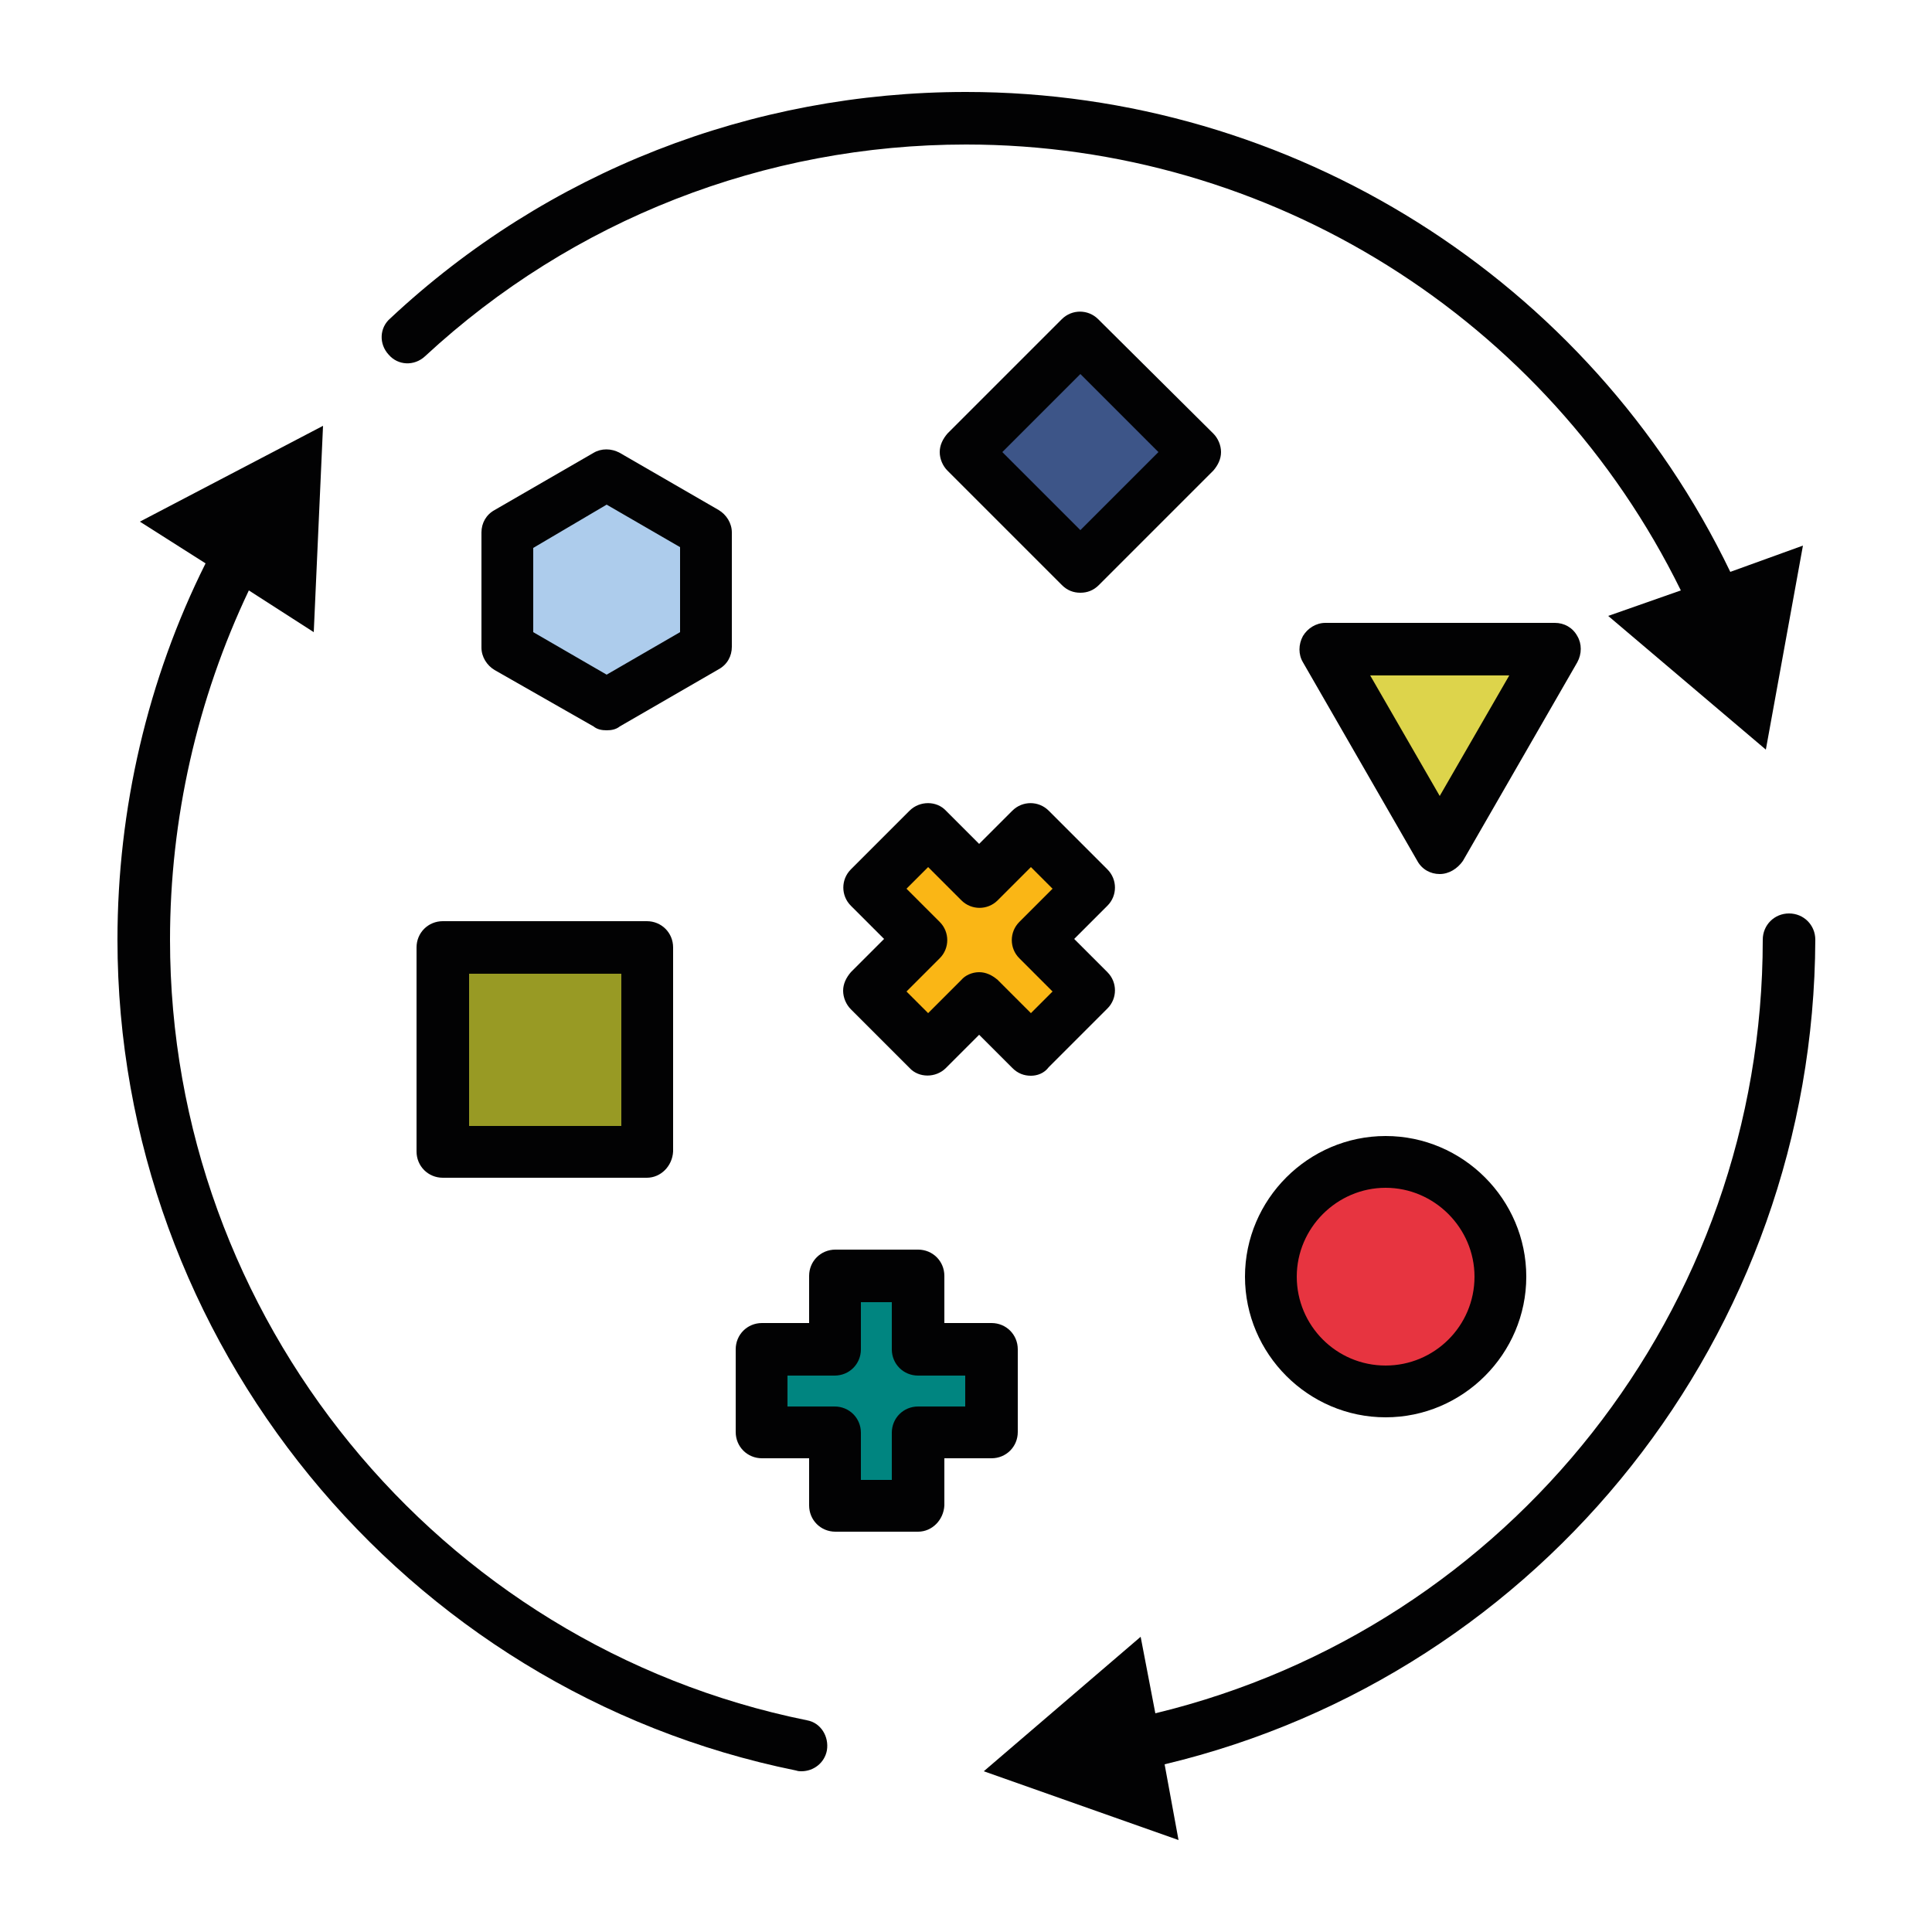
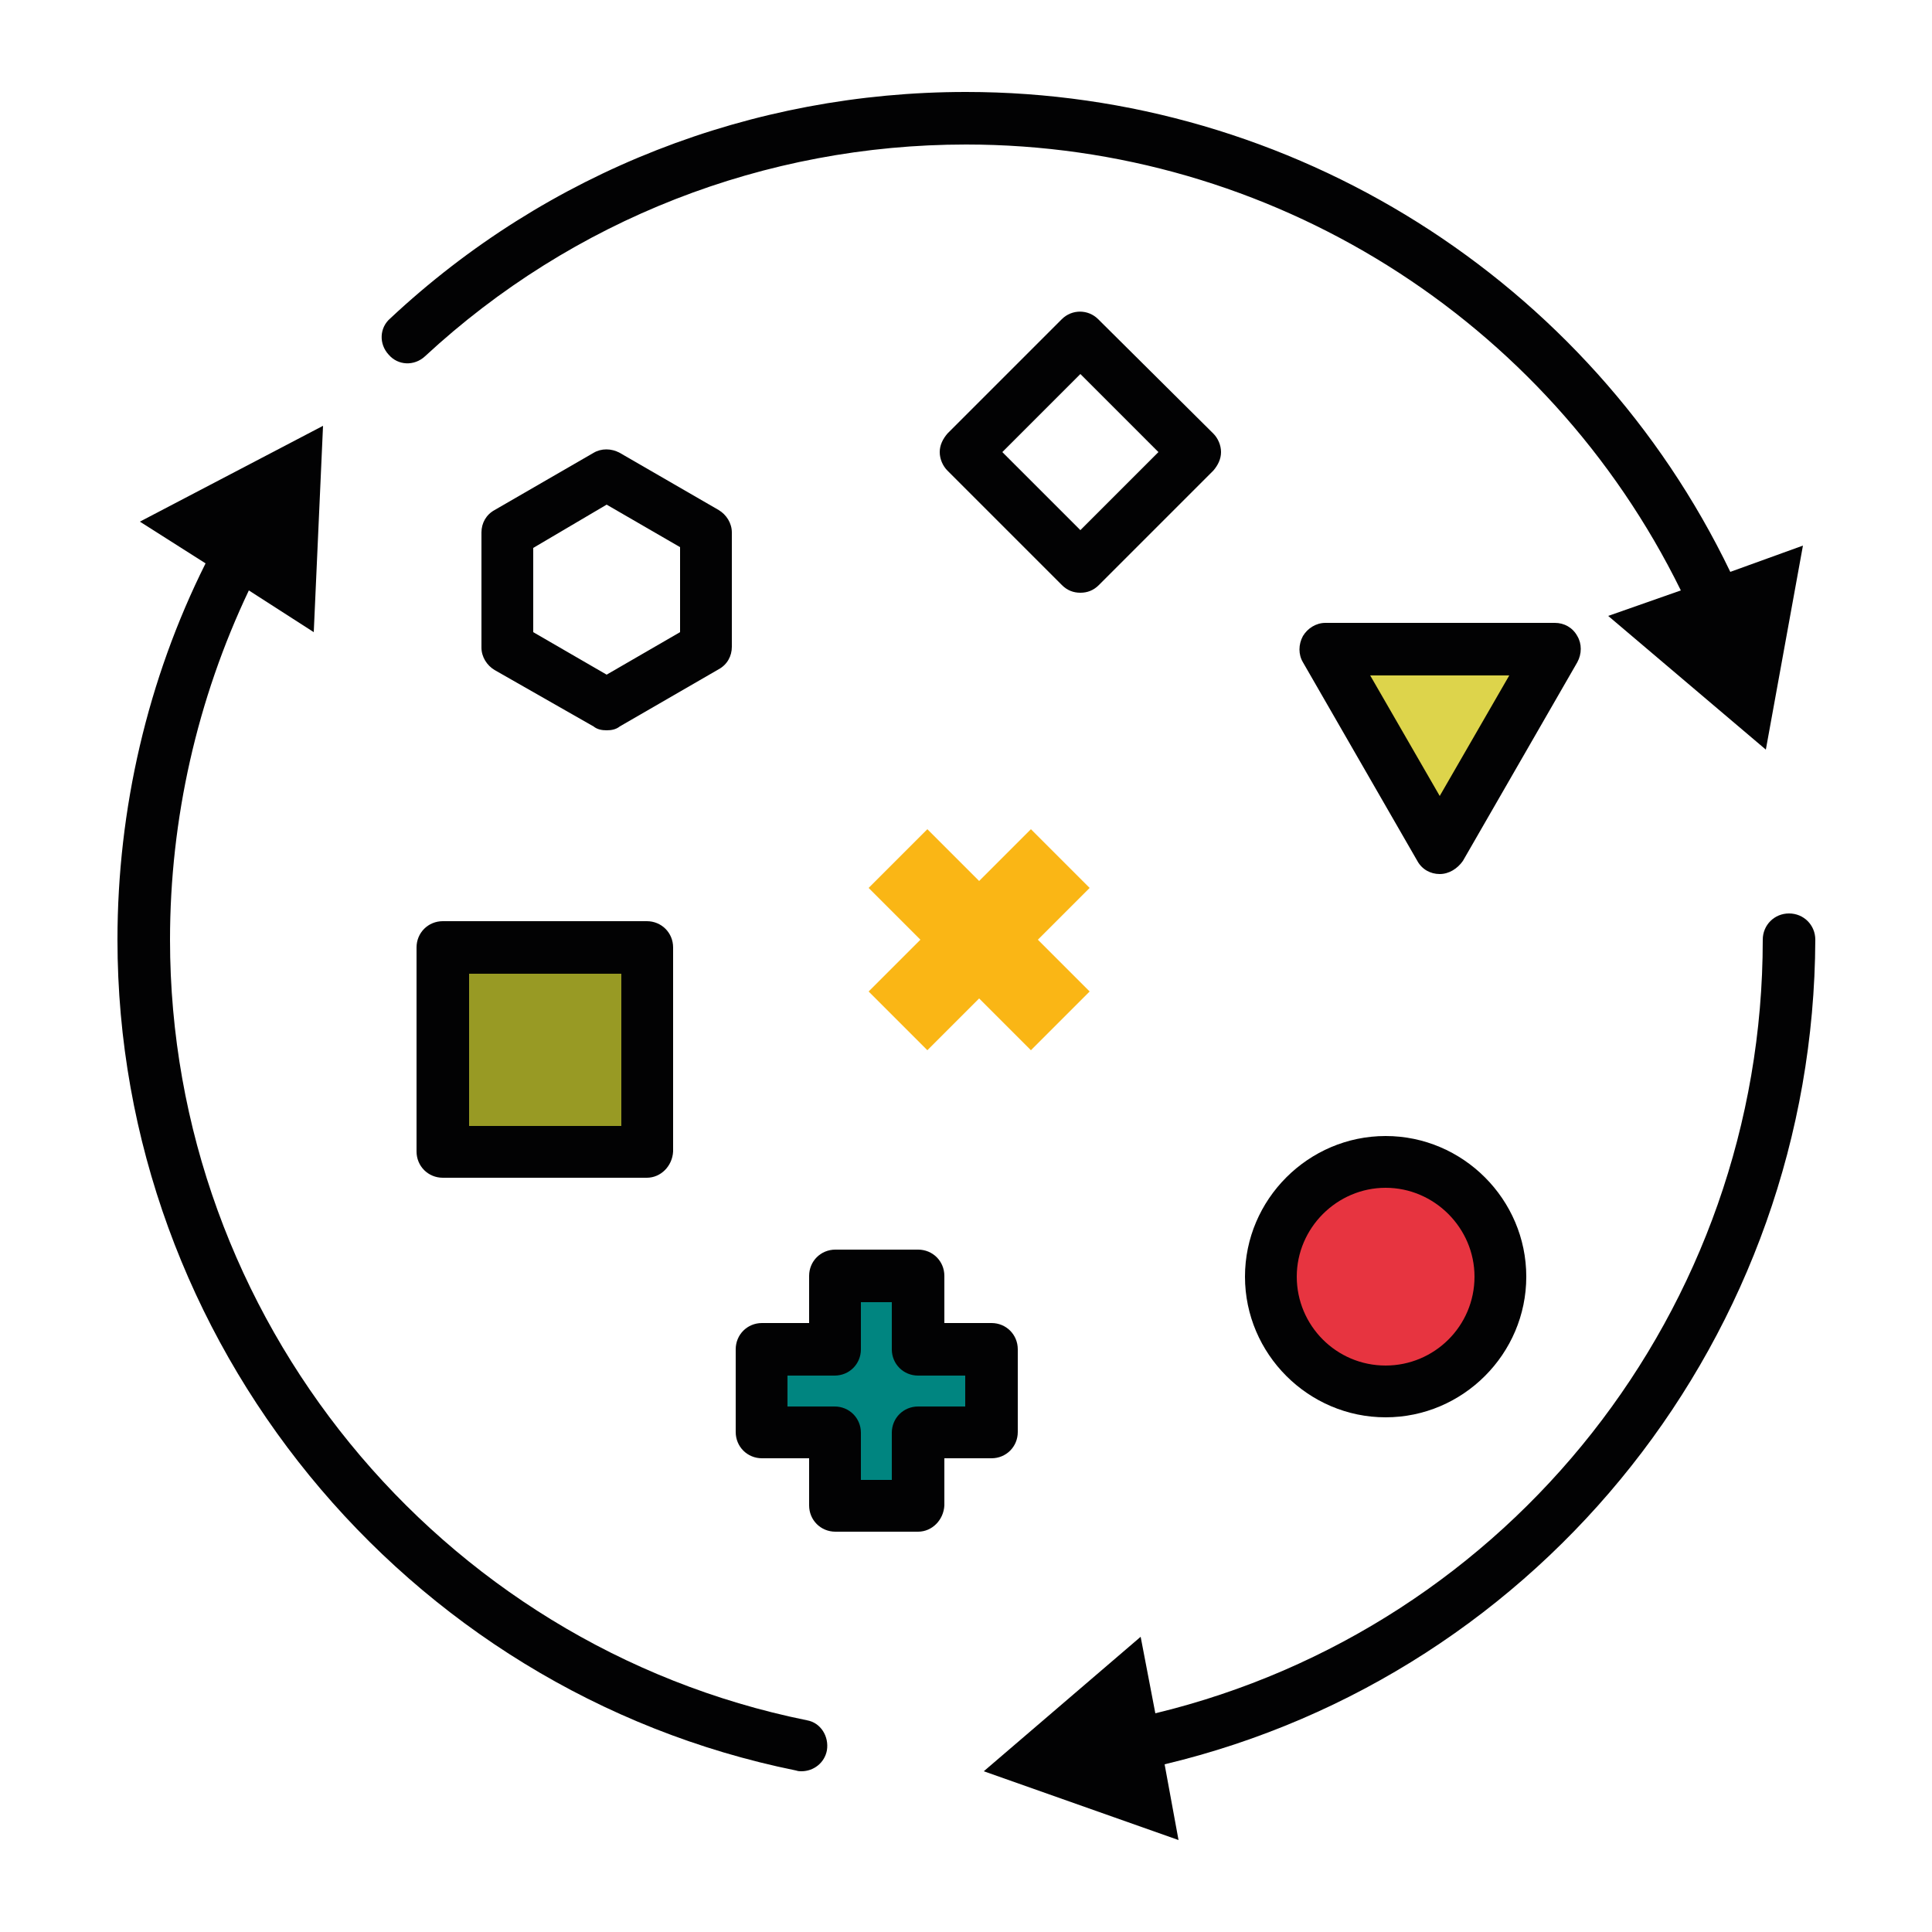
<svg xmlns="http://www.w3.org/2000/svg" version="1.1" id="Laag_1" x="0px" y="0px" viewBox="0 0 250 250" style="enable-background:new 0 0 250 250;" xml:space="preserve">
  <style type="text/css"> .st0{fill:#909933;} .st1{fill:#020203;} .st2{fill:#118983;} .st3{fill:#FAB430;} .st4{fill:#E8424A;} .st5{fill:#3D5588;} .st6{fill:#9CC6EB;} .st7{fill:#D5D358;} .st8{clip-path:url(#SVGID_2_);} .st9{fill:#805D45;} .st10{fill:#0B0E1E;} .st11{opacity:0.7;} .st12{fill:#9FD7EB;} .st13{opacity:0.5;} .st14{fill:#FFFFFF;} .st15{fill:none;} .st16{clip-path:url(#SVGID_4_);} .st17{clip-path:url(#SVGID_6_);} .st18{clip-path:url(#SVGID_8_);} .st19{clip-path:url(#SVGID_10_);} .st20{clip-path:url(#SVGID_12_);} .st21{clip-path:url(#SVGID_14_);} .st22{clip-path:url(#SVGID_16_);} .st23{clip-path:url(#SVGID_18_);} .st24{fill:#BDB9B8;} .st25{fill:#008580;} .st26{fill:#989A24;} .st27{fill:#FAB615;} .st28{fill:#E73440;} .st29{fill:#ADCCEC;} .st30{fill:#DDD44B;} .st31{opacity:5.000000e-02;fill:none;stroke:#020203;stroke-width:3;stroke-linecap:round;stroke-linejoin:round;stroke-miterlimit:10;} .st32{fill:none;stroke:#020203;stroke-width:6;stroke-linecap:round;stroke-linejoin:round;} .st33{fill:#118983;stroke:#020203;stroke-width:6;stroke-linecap:round;stroke-linejoin:round;stroke-miterlimit:10;} .st34{fill:#805D45;stroke:#0B0E1E;stroke-width:7;stroke-miterlimit:10;} .st35{opacity:0.7;fill:#9FD7EB;} .st36{fill:none;stroke:#020203;stroke-width:8;stroke-linecap:round;stroke-linejoin:round;stroke-miterlimit:10;} .st37{opacity:0.5;fill:#FFFFFF;} .st38{fill:#DDDDDD;stroke:#020203;stroke-width:5;stroke-linecap:round;stroke-linejoin:round;stroke-miterlimit:10;} .st39{opacity:0.2;} .st40{clip-path:url(#SVGID_20_);} .st41{clip-path:url(#SVGID_22_);fill:none;stroke:#0B0E1E;stroke-width:6;stroke-linecap:round;stroke-linejoin:round;stroke-miterlimit:10;} .st42{clip-path:url(#SVGID_24_);} .st43{clip-path:url(#SVGID_26_);fill:none;stroke:#0B0E1E;stroke-width:6;stroke-linecap:round;stroke-linejoin:round;stroke-miterlimit:10;} .st44{clip-path:url(#SVGID_28_);} .st45{clip-path:url(#SVGID_30_);fill:none;stroke:#0B0E1E;stroke-width:6;stroke-linecap:round;stroke-linejoin:round;stroke-miterlimit:10;} .st46{fill:none;stroke:#020203;stroke-width:6;stroke-linecap:round;stroke-linejoin:round;stroke-miterlimit:10;} .st47{fill:none;stroke:#0B0E1E;stroke-width:6;stroke-linecap:round;stroke-linejoin:round;stroke-miterlimit:10;} </style>
  <g>
    <g>
      <rect x="0" class="st15" width="250" height="250" />
    </g>
    <g>
      <g>
        <rect x="57.3" y="122.7" class="st26" width="26.4" height="26.4" />
      </g>
      <g>
        <path class="st1" d="M83.7,152.4H57.3c-1.9,0-3.4-1.5-3.4-3.4v-26.4c0-1.9,1.5-3.4,3.4-3.4h26.4c1.9,0,3.4,1.5,3.4,3.4v26.4 C87,150.9,85.5,152.4,83.7,152.4z M60.7,145.7h19.7v-19.7H60.7V145.7z" />
      </g>
      <g>
        <polygon class="st25" points="128.2,174.7 118.8,174.7 118.8,165.2 108.1,165.2 108.1,174.7 98.6,174.7 98.6,185.4 108.1,185.4 108.1,194.8 118.8,194.8 118.8,185.4 128.2,185.4 " />
      </g>
      <g>
        <path class="st1" d="M118.8,198.2h-10.7c-1.9,0-3.4-1.5-3.4-3.4v-6.1h-6.1c-1.9,0-3.4-1.5-3.4-3.4v-10.7c0-1.9,1.5-3.4,3.4-3.4 h6.1v-6.1c0-1.9,1.5-3.4,3.4-3.4h10.7c1.9,0,3.4,1.5,3.4,3.4v6.1h6.1c1.9,0,3.4,1.5,3.4,3.4v10.7c0,1.9-1.5,3.4-3.4,3.4h-6.1v6.1 C122.1,196.7,120.6,198.2,118.8,198.2z M111.4,191.5h4v-6.1c0-1.9,1.5-3.4,3.4-3.4h6.1v-4h-6.1c-1.9,0-3.4-1.5-3.4-3.4v-6.1h-4 v6.1c0,1.9-1.5,3.4-3.4,3.4h-6.1v4h6.1c1.9,0,3.4,1.5,3.4,3.4V191.5z" />
      </g>
      <g>
        <polygon class="st27" points="141,128.3 134.3,121.6 141,114.9 133.4,107.3 126.7,114 120,107.3 112.4,114.9 119.1,121.6 112.4,128.3 120,135.9 126.7,129.2 133.4,135.9 " />
      </g>
      <g>
-         <path class="st1" d="M133.4,139.2c-0.9,0-1.7-0.3-2.4-1l-4.3-4.3l-4.3,4.3c-1.3,1.3-3.5,1.3-4.7,0l-7.6-7.6c-0.6-0.6-1-1.5-1-2.4 c0-0.9,0.4-1.7,1-2.4l4.3-4.3l-4.3-4.3c-1.3-1.3-1.3-3.4,0-4.7l7.6-7.6c1.3-1.3,3.5-1.3,4.7,0l4.3,4.3l4.3-4.3 c1.3-1.3,3.4-1.3,4.7,0l7.6,7.6c1.3,1.3,1.3,3.4,0,4.7l-4.3,4.3l4.3,4.3c1.3,1.3,1.3,3.4,0,4.7l-7.6,7.6 C135.1,138.9,134.2,139.2,133.4,139.2z M126.7,125.8c0.9,0,1.7,0.4,2.4,1l4.3,4.3l2.8-2.8l-4.3-4.3c-1.3-1.3-1.3-3.4,0-4.7 l4.3-4.3l-2.8-2.8l-4.3,4.3c-1.3,1.3-3.4,1.3-4.7,0l-4.3-4.3l-2.8,2.8l4.3,4.3c1.3,1.3,1.3,3.4,0,4.7l-4.3,4.3l2.8,2.8l4.3-4.3 C124.9,126.2,125.8,125.8,126.7,125.8z" />
-       </g>
+         </g>
      <g>
        <path class="st28" d="M194.1,165.2c0,8.2-6.6,14.8-14.8,14.8c-8.2,0-14.8-6.6-14.8-14.8c0-8.2,6.6-14.8,14.8-14.8 C187.5,150.4,194.1,157,194.1,165.2L194.1,165.2z" />
      </g>
      <g>
        <path class="st1" d="M179.3,183.4c-10,0-18.2-8.2-18.2-18.2c0-10,8.2-18.2,18.2-18.2c10,0,18.2,8.2,18.2,18.2 C197.5,175.2,189.3,183.4,179.3,183.4z M179.3,153.7c-6.3,0-11.5,5.2-11.5,11.5c0,6.3,5.1,11.5,11.5,11.5 c6.3,0,11.5-5.1,11.5-11.5C190.8,158.9,185.6,153.7,179.3,153.7z" />
      </g>
      <g>
-         <rect x="129.3" y="48" transform="matrix(0.707 -0.707 0.707 0.707 -0.42 116.024)" class="st5" width="21" height="21" />
-       </g>
+         </g>
      <g>
        <path class="st1" d="M139.8,76.7c-0.9,0-1.7-0.3-2.4-1l-14.8-14.8c-0.6-0.6-1-1.5-1-2.4c0-0.9,0.4-1.7,1-2.4l14.8-14.8 c1.3-1.3,3.4-1.3,4.7,0L157,56.1c0.6,0.6,1,1.5,1,2.4c0,0.9-0.4,1.7-1,2.4l-14.8,14.8C141.5,76.4,140.7,76.7,139.8,76.7z M129.7,58.5l10.1,10.1l10.1-10.1l-10.1-10.1L129.7,58.5z" />
      </g>
      <g>
-         <polygon class="st29" points="65.7,68.9 78.5,61.5 91.3,68.9 91.3,83.7 78.5,91.2 65.7,83.7 " />
-       </g>
+         </g>
      <g>
        <path class="st1" d="M78.5,94.5c-0.6,0-1.2-0.1-1.7-0.5L64,86.7c-1-0.6-1.7-1.7-1.7-2.9V68.9c0-1.2,0.6-2.3,1.7-2.9l12.8-7.4 c1-0.6,2.3-0.6,3.4,0L93,66c1,0.6,1.7,1.7,1.7,2.9v14.8c0,1.2-0.6,2.3-1.7,2.9l-12.8,7.4C79.7,94.4,79.1,94.5,78.5,94.5z M69,81.8l9.5,5.5l9.5-5.5v-11l-9.5-5.5L69,70.9V81.8z" />
      </g>
      <g>
        <polygon class="st30" points="186.3,84 201.2,84 193.7,96.9 186.3,109.7 178.9,96.9 171.5,84 " />
      </g>
      <g>
        <path class="st1" d="M186.3,113.1c-1.2,0-2.3-0.6-2.9-1.7l-14.8-25.7c-0.6-1-0.6-2.3,0-3.4c0.6-1,1.7-1.7,2.9-1.7h29.7 c1.2,0,2.3,0.6,2.9,1.7c0.6,1,0.6,2.3,0,3.4l-14.8,25.7C188.6,112.4,187.5,113.1,186.3,113.1z M177.3,87.4l9,15.6l9-15.6H177.3z" />
      </g>
      <g>
        <path class="st1" d="M107,226.5c-0.3,1.6-1.7,2.7-3.3,2.7c-0.2,0-0.4,0-0.7-0.1c-50.8-10.3-87.8-55.6-87.8-107.5 c0-16.9,3.9-33.7,11.4-48.7l-8.5-5.4l23.7-12.4l-1.2,26.7l-8.4-5.4C25.5,90.5,22,106,22,121.6c0,48.8,34.6,91.3,82.4,101 C106.2,222.9,107.3,224.7,107,226.5z" />
      </g>
      <g>
        <path class="st1" d="M150.7,228.3l1.8,9.8l-25.2-8.9l20.3-17.4l1.9,9.9c45.9-11.1,78.6-52.3,78.6-100.1c0-1.9,1.5-3.4,3.4-3.4 c1.9,0,3.4,1.5,3.4,3.4C234.7,172.6,199.7,216.6,150.7,228.3z" />
      </g>
      <g>
        <path class="st1" d="M233.3,70.6L228.5,97l-20.4-17.3l9.4-3.3c-17.3-35.2-53.1-57.7-92.5-57.7c-26,0-50.9,9.7-70,27.4 c-1.4,1.3-3.5,1.2-4.7-0.2c-1.3-1.4-1.2-3.5,0.2-4.7C70.8,22.2,97.3,11.9,125,11.9c42.2,0,80.7,24.3,98.9,62.1L233.3,70.6z" />
      </g>
    </g>
  </g>
</svg>